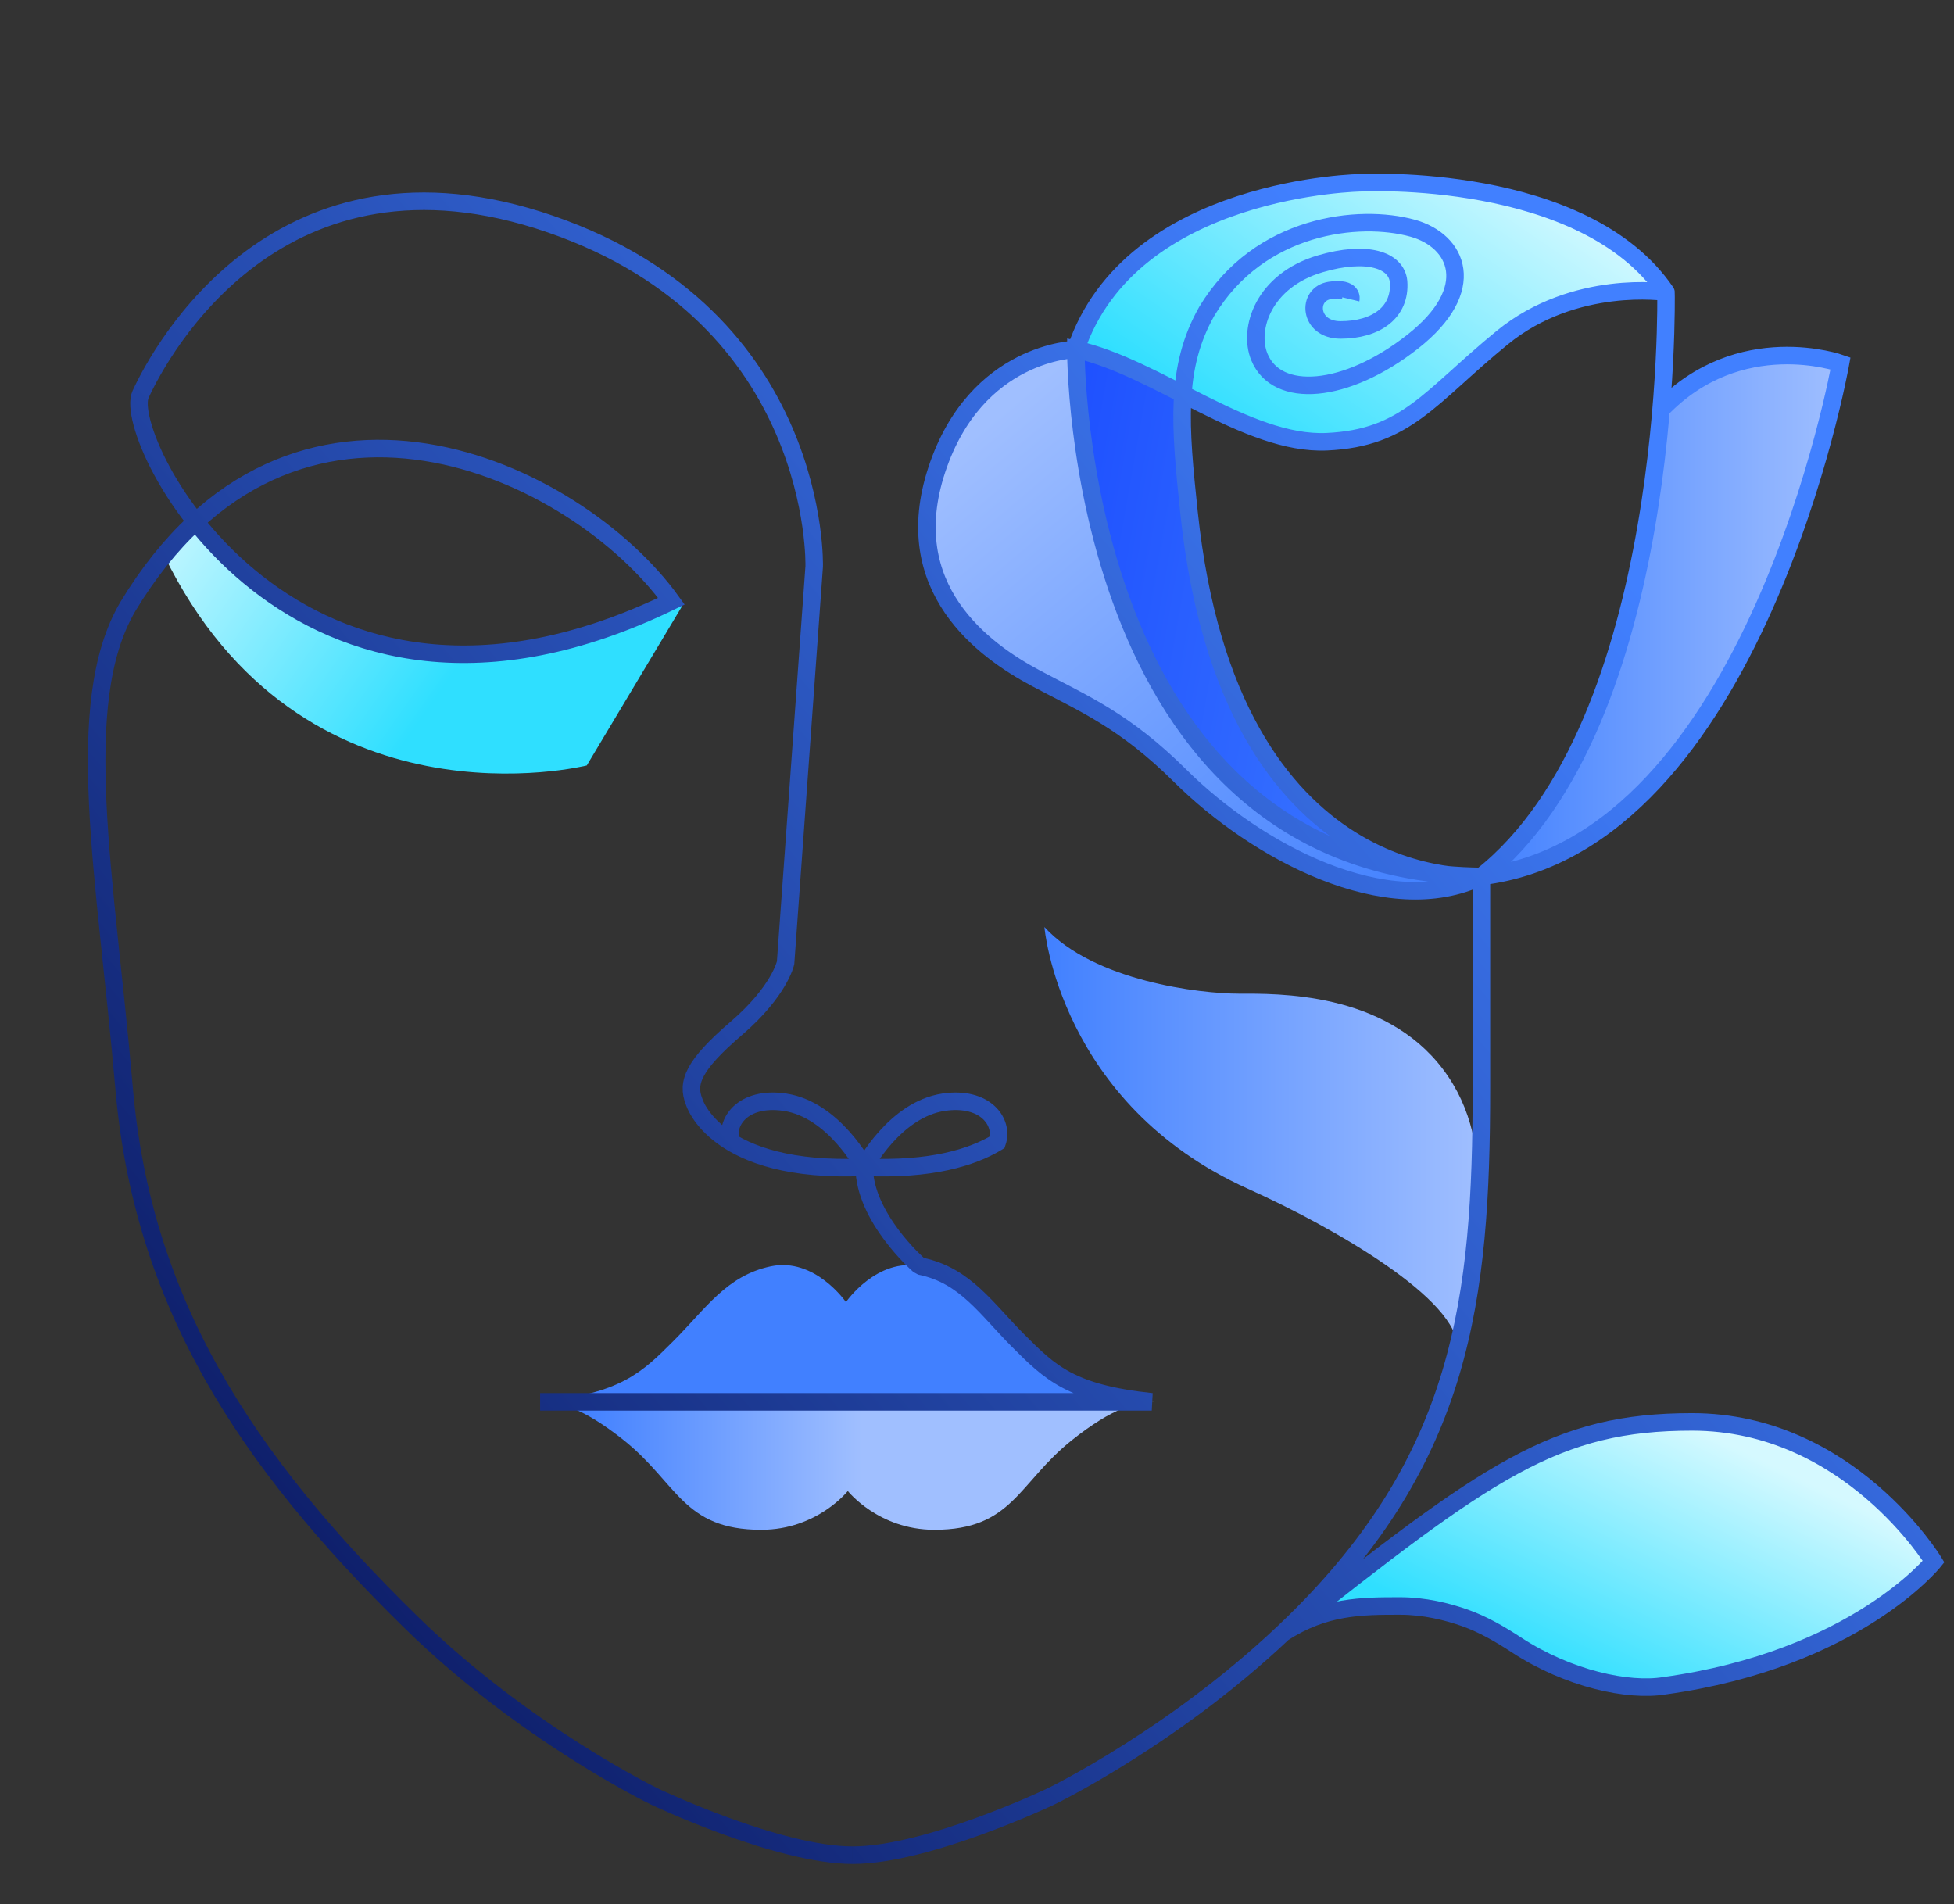
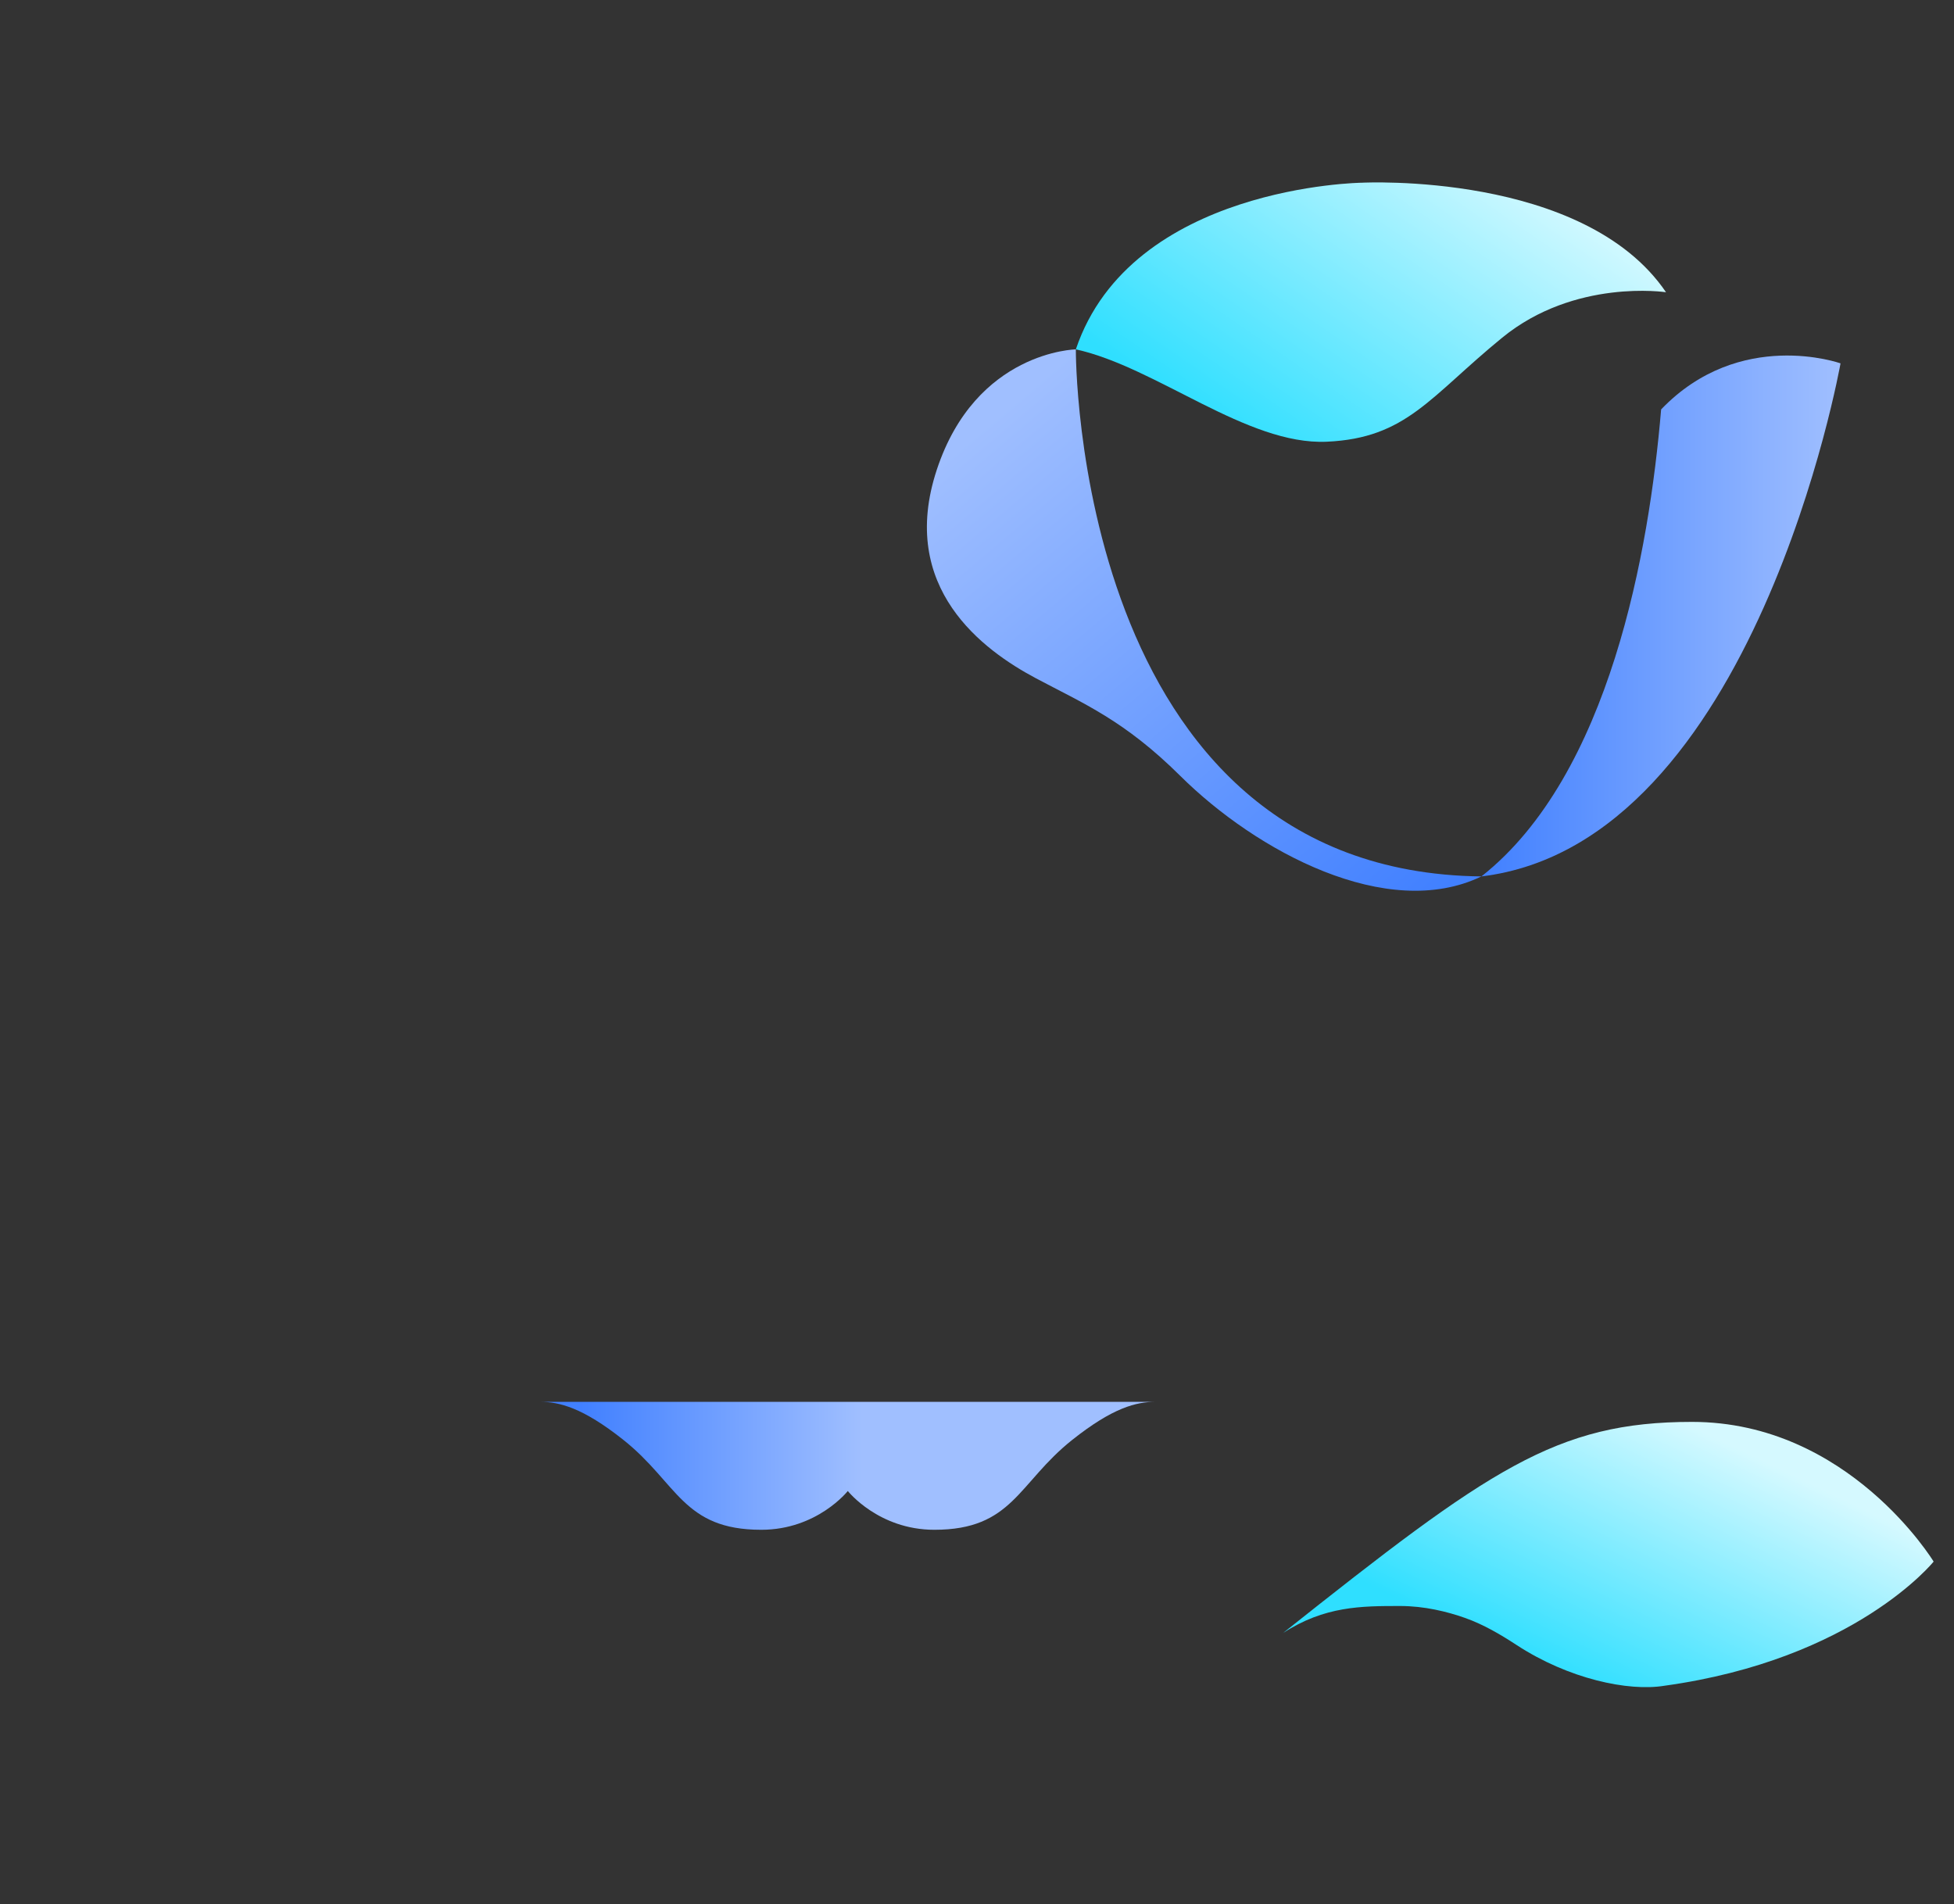
<svg xmlns="http://www.w3.org/2000/svg" version="1.1" x="0px" y="0px" viewBox="0 0 111.551 108.716" style="enable-background:new 0 0 111.551 108.716;" xml:space="preserve">
  <rect x="0" y="0" width="111.551" height="108.716" fill="#333333" stroke="none" />
  <style type="text/css">
	.st0{fill:url(#SVGID_1_);}
	.st1{fill:url(#SVGID_00000103225013607363465210000005013501614277622688_);}
	.st2{fill:url(#SVGID_00000122687871983741183700000004909189997529688725_);}
	.st3{fill:url(#SVGID_00000040564508486293428820000003311782085875450771_);}
	.st4{fill:url(#SVGID_00000010311804435642920550000018050879964682364600_);}
	.st5{fill:url(#SVGID_00000110470898604138620010000010529917619846803880_);}
	.st6{fill:url(#SVGID_00000113319726197177094140000001633744978019210896_);}
	.st7{fill:url(#SVGID_00000045616224776737737720000009899575393751186324_);}
	.st8{fill:url(#SVGID_00000150089018252286906990000014381761729534370207_);}
	.st9{fill:none;stroke:url(#SVGID_00000152266359699670157670000014243004876501290157_);stroke-miterlimit:10;}
</style>
  <g id="Layer_10_copy_4">
    <linearGradient id="SVGID_1_" gradientUnits="userSpaceOnUse" x1="59.165" y1="32.722" x2="86.766" y2="37.589">
      <stop offset="0" style="stop-color:#1E50FF" />
      <stop offset="0.999" style="stop-color:#4180FF" />
    </linearGradient>
-     <path class="st0" d="M84.572,50.033 M84.572,50.033c0,0-14.37,1.288-16.691-20.76   c-0.279-2.647-0.494-4.827-0.354-6.777h0.003c-2.078-1.059-4.145-2.119-6.111-2.552   C61.418,19.944,61.243,49.775,84.572,50.033L84.572,50.033z" />
    <linearGradient id="SVGID_00000106836777128361017850000012741613706166718135_" gradientUnits="userSpaceOnUse" x1="84.572" y1="35.165" x2="105.073" y2="35.165">
      <stop offset="0" style="stop-color:#4180FF" />
      <stop offset="1" style="stop-color:#A0BFFF" />
    </linearGradient>
    <path style="fill:url(#SVGID_00000106836777128361017850000012741613706166718135_);" d="M84.572,50.033 M84.572,50.033   c7.346-5.795,9.581-18.66,10.255-26.61l0.004-0.05c4.49-4.679,10.242-2.63,10.242-2.63   S100.204,48.149,84.572,50.033L84.572,50.033" />
    <linearGradient id="SVGID_00000178889810418192356000000015508333097831006366_" gradientUnits="userSpaceOnUse" x1="72.412" y1="26.442" x2="85.025" y2="8.096">
      <stop offset="0" style="stop-color:#2FDFFF" />
      <stop offset="1" style="stop-color:#D5F9FF" />
    </linearGradient>
    <path style="fill:url(#SVGID_00000178889810418192356000000015508333097831006366_);" d="M61.418,19.944   c3.155-9.355,16.328-9.513,16.328-9.513s12.663-0.66,17.364,6.252c0,0-5.203-0.794-9.349,2.592   s-5.458,5.735-10.018,5.942C71.182,25.424,66.025,20.958,61.418,19.944z" />
    <linearGradient id="SVGID_00000074419149022794322230000014442442445898715538_" gradientUnits="userSpaceOnUse" x1="79.733" y1="53.133" x2="55.686" y2="24.77">
      <stop offset="0" style="stop-color:#4180FF" />
      <stop offset="1" style="stop-color:#A0BFFF" />
    </linearGradient>
    <path style="fill:url(#SVGID_00000074419149022794322230000014442442445898715538_);" d="M84.572,50.033 M84.572,50.033   c-5.38,2.594-12.851-1.434-17.189-5.737c-3.205-3.18-5.522-4.127-8.252-5.579   c-2.971-1.581-7.887-5.139-5.649-11.907c2.238-6.769,7.936-6.865,7.936-6.865S61.243,49.775,84.572,50.033   L84.572,50.033z" />
    <linearGradient id="SVGID_00000049189017581968005630000011113388094773633981_" gradientUnits="userSpaceOnUse" x1="48.294" y1="71.832" x2="48.294" y2="57.187">
      <stop offset="0" style="stop-color:#4180FF" />
      <stop offset="1" style="stop-color:#A0BFFF" />
    </linearGradient>
-     <path style="fill:url(#SVGID_00000049189017581968005630000011113388094773633981_);" d="M58.125,76.537   c-1.827-1.827-3.008-3.707-5.533-4.244c-2.525-0.537-4.298,2.041-4.298,2.041s-1.773-2.579-4.298-2.041   c-2.525,0.537-3.707,2.417-5.533,4.244s-3.008,3.008-7.628,3.492h34.918   C61.133,79.545,59.951,78.363,58.125,76.537z" />
    <g>
      <linearGradient id="SVGID_00000009564617418803394400000013157026013888246915_" gradientUnits="userSpaceOnUse" x1="33.156" y1="83.68" x2="49.201" y2="83.68">
        <stop offset="0" style="stop-color:#4180FF" />
        <stop offset="1" style="stop-color:#A0BFFF" />
      </linearGradient>
      <path style="fill:url(#SVGID_00000009564617418803394400000013157026013888246915_);" d="M65.966,80.028    c-1.092,0-2.428,0.325-4.755,2.173c-3.097,2.46-3.392,5.131-7.87,5.131c-3.192,0-4.941-2.215-4.941-2.215    s-1.746,2.215-4.941,2.215c-4.479,0-4.774-2.671-7.87-5.131c-2.326-1.848-3.663-2.173-4.755-2.173H65.966z" />
    </g>
    <linearGradient id="SVGID_00000024722372897063947610000013191893798329165742_" gradientUnits="userSpaceOnUse" x1="89.527" y1="95.94" x2="96.529" y2="81.397">
      <stop offset="0" style="stop-color:#2FDFFF" />
      <stop offset="1" style="stop-color:#D5F9FF" />
    </linearGradient>
    <path style="fill:url(#SVGID_00000024722372897063947610000013191893798329165742_);" d="M73.242,93.229L73.242,93.229   c11.773-9.35,15.59-12.056,23.355-12.056c8.945,0,13.791,7.975,13.791,7.975s-4.48,5.585-15.376,7.089   c-2.05,0.335-5.466-0.388-8.433-2.328c-0.933-0.61-1.895-1.174-2.946-1.546   c-1.018-0.36-2.315-0.68-3.705-0.68C77.733,91.683,75.618,91.683,73.242,93.229z" />
    <linearGradient id="SVGID_00000034791450283499442210000004101389203547608749_" gradientUnits="userSpaceOnUse" x1="59.624" y1="64.964" x2="84.401" y2="64.964">
      <stop offset="0" style="stop-color:#4180FF" />
      <stop offset="1" style="stop-color:#A0BFFF" />
    </linearGradient>
-     <path style="fill:url(#SVGID_00000034791450283499442210000004101389203547608749_);" d="M59.624,52.922   c0,0,0.834,10.086,11.62,14.943c4.916,2.214,12.104,6.354,11.957,9.141c0.905-5.69,2.532-11.513-0.82-15.961   s-9.476-4.319-11.668-4.319S62.461,56.017,59.624,52.922z" />
    <linearGradient id="SVGID_00000032642994950410557660000006102604073754495667_" gradientUnits="userSpaceOnUse" x1="26.928" y1="36.923" x2="10.273" y2="25.256">
      <stop offset="0" style="stop-color:#2FDFFF" />
      <stop offset="1" style="stop-color:#D5F9FF" />
    </linearGradient>
-     <path style="fill:url(#SVGID_00000032642994950410557660000006102604073754495667_);" d="M38.329,34.323l0.63,0.248   l-5.461,9.128c0,0-16.295,4.08-24.133-12.003c1.804-1.912,1.804-1.912,1.804-1.912s2.944,5.49,9.857,6.948   S33.917,36.839,38.329,34.323z" />
  </g>
  <g id="Layer_10_copy_5">
    <linearGradient id="SVGID_00000175318576619577135240000014441697325365171344_" gradientUnits="userSpaceOnUse" x1="18.822" y1="88.548" x2="103.317" y2="17.648">
      <stop offset="0" style="stop-color:#0F206C" />
      <stop offset="0.84" style="stop-color:#4180FF" />
    </linearGradient>
-     <path style="fill:none;stroke:url(#SVGID_00000175318576619577135240000014441697325365171344_);stroke-miterlimit:10;" d="   M73.242,93.229L73.242,93.229c11.773-9.35,15.59-12.056,23.355-12.056c8.945,0,13.791,7.975,13.791,7.975   s-4.48,5.585-15.376,7.089c-2.05,0.335-5.466-0.388-8.433-2.328c-0.933-0.61-1.895-1.174-2.946-1.546   c-1.018-0.36-2.315-0.68-3.705-0.68C77.733,91.683,75.618,91.683,73.242,93.229z M30.835,80.028h34.918   c-4.62-0.483-5.802-1.665-7.628-3.492s-3.008-3.707-5.533-4.244l-0.162-0.088c0,0-3.092-2.718-3.092-5.57   c-8.502,0.384-9.708-3.73-9.708-3.73c-0.439-1.097-0.055-2.084,2.413-4.206   c2.468-2.122,2.805-3.734,2.805-3.734l1.633-22.627c0,0,0.418-14.212-15.048-19.542S9.173,20.006,8.024,22.514   s8.778,22.259,30.306,11.809c-5.434-7.524-21.632-15.257-31.037,0.314c-3.24,5.539-1.254,15.362-0.209,27.484   S13.876,83.23,23.49,92.635c6.523,6.381,13.896,9.935,13.896,9.935s7.005,3.337,11.289,3.337 M41.746,65.21   c-0.388-1.134,0.665-2.642,3.058-2.287c2.808,0.417,4.534,3.711,4.534,3.711 M49.337,66.634   c0,0,1.726-3.294,4.534-3.711c2.393-0.355,3.446,1.153,3.058,2.287l-0.011,0.007   C55.49,66.076,53.145,66.806,49.337,66.634 M84.572,50.033c-23.329-0.258-23.154-30.089-23.154-30.089   c4.607,1.014,9.764,5.481,14.324,5.273c4.56-0.207,5.873-2.556,10.018-5.942s9.349-2.592,9.349-2.592   S95.603,41.331,84.572,50.033v12.087c0,12.098-1.097,21.109-10.711,30.515c-6.523,6.381-13.896,9.935-13.896,9.935   s-7.005,3.337-11.289,3.337 M84.572,50.033c-5.38,2.594-12.851-1.434-17.189-5.737   c-3.205-3.18-5.522-4.127-8.252-5.579c-2.971-1.581-7.887-5.139-5.649-11.907c2.238-6.769,7.936-6.865,7.936-6.865   c3.155-9.355,16.328-9.513,16.328-9.513s12.663-0.66,17.364,6.252 M94.831,23.374   c4.49-4.679,10.242-2.63,10.242-2.63s-4.869,27.405-20.501,29.289c0,0-14.37,1.288-16.691-20.76   c-0.521-4.951-0.822-8.268,1.015-11.507c2.998-4.98,8.709-5.581,11.749-4.738c2.579,0.715,3.82,3.481,0,6.479   c-3.82,2.998-7.756,3.299-8.751,0.867c-0.654-1.598,0.236-4.361,3.481-5.315   c2.645-0.778,4.347-0.225,4.467,1.014c0.134,1.762-1.284,2.763-3.315,2.763c-1.823,0-1.949-2.062-0.595-2.258   c1.354-0.197,1.184,0.512,1.184,0.512" />
  </g>
</svg>